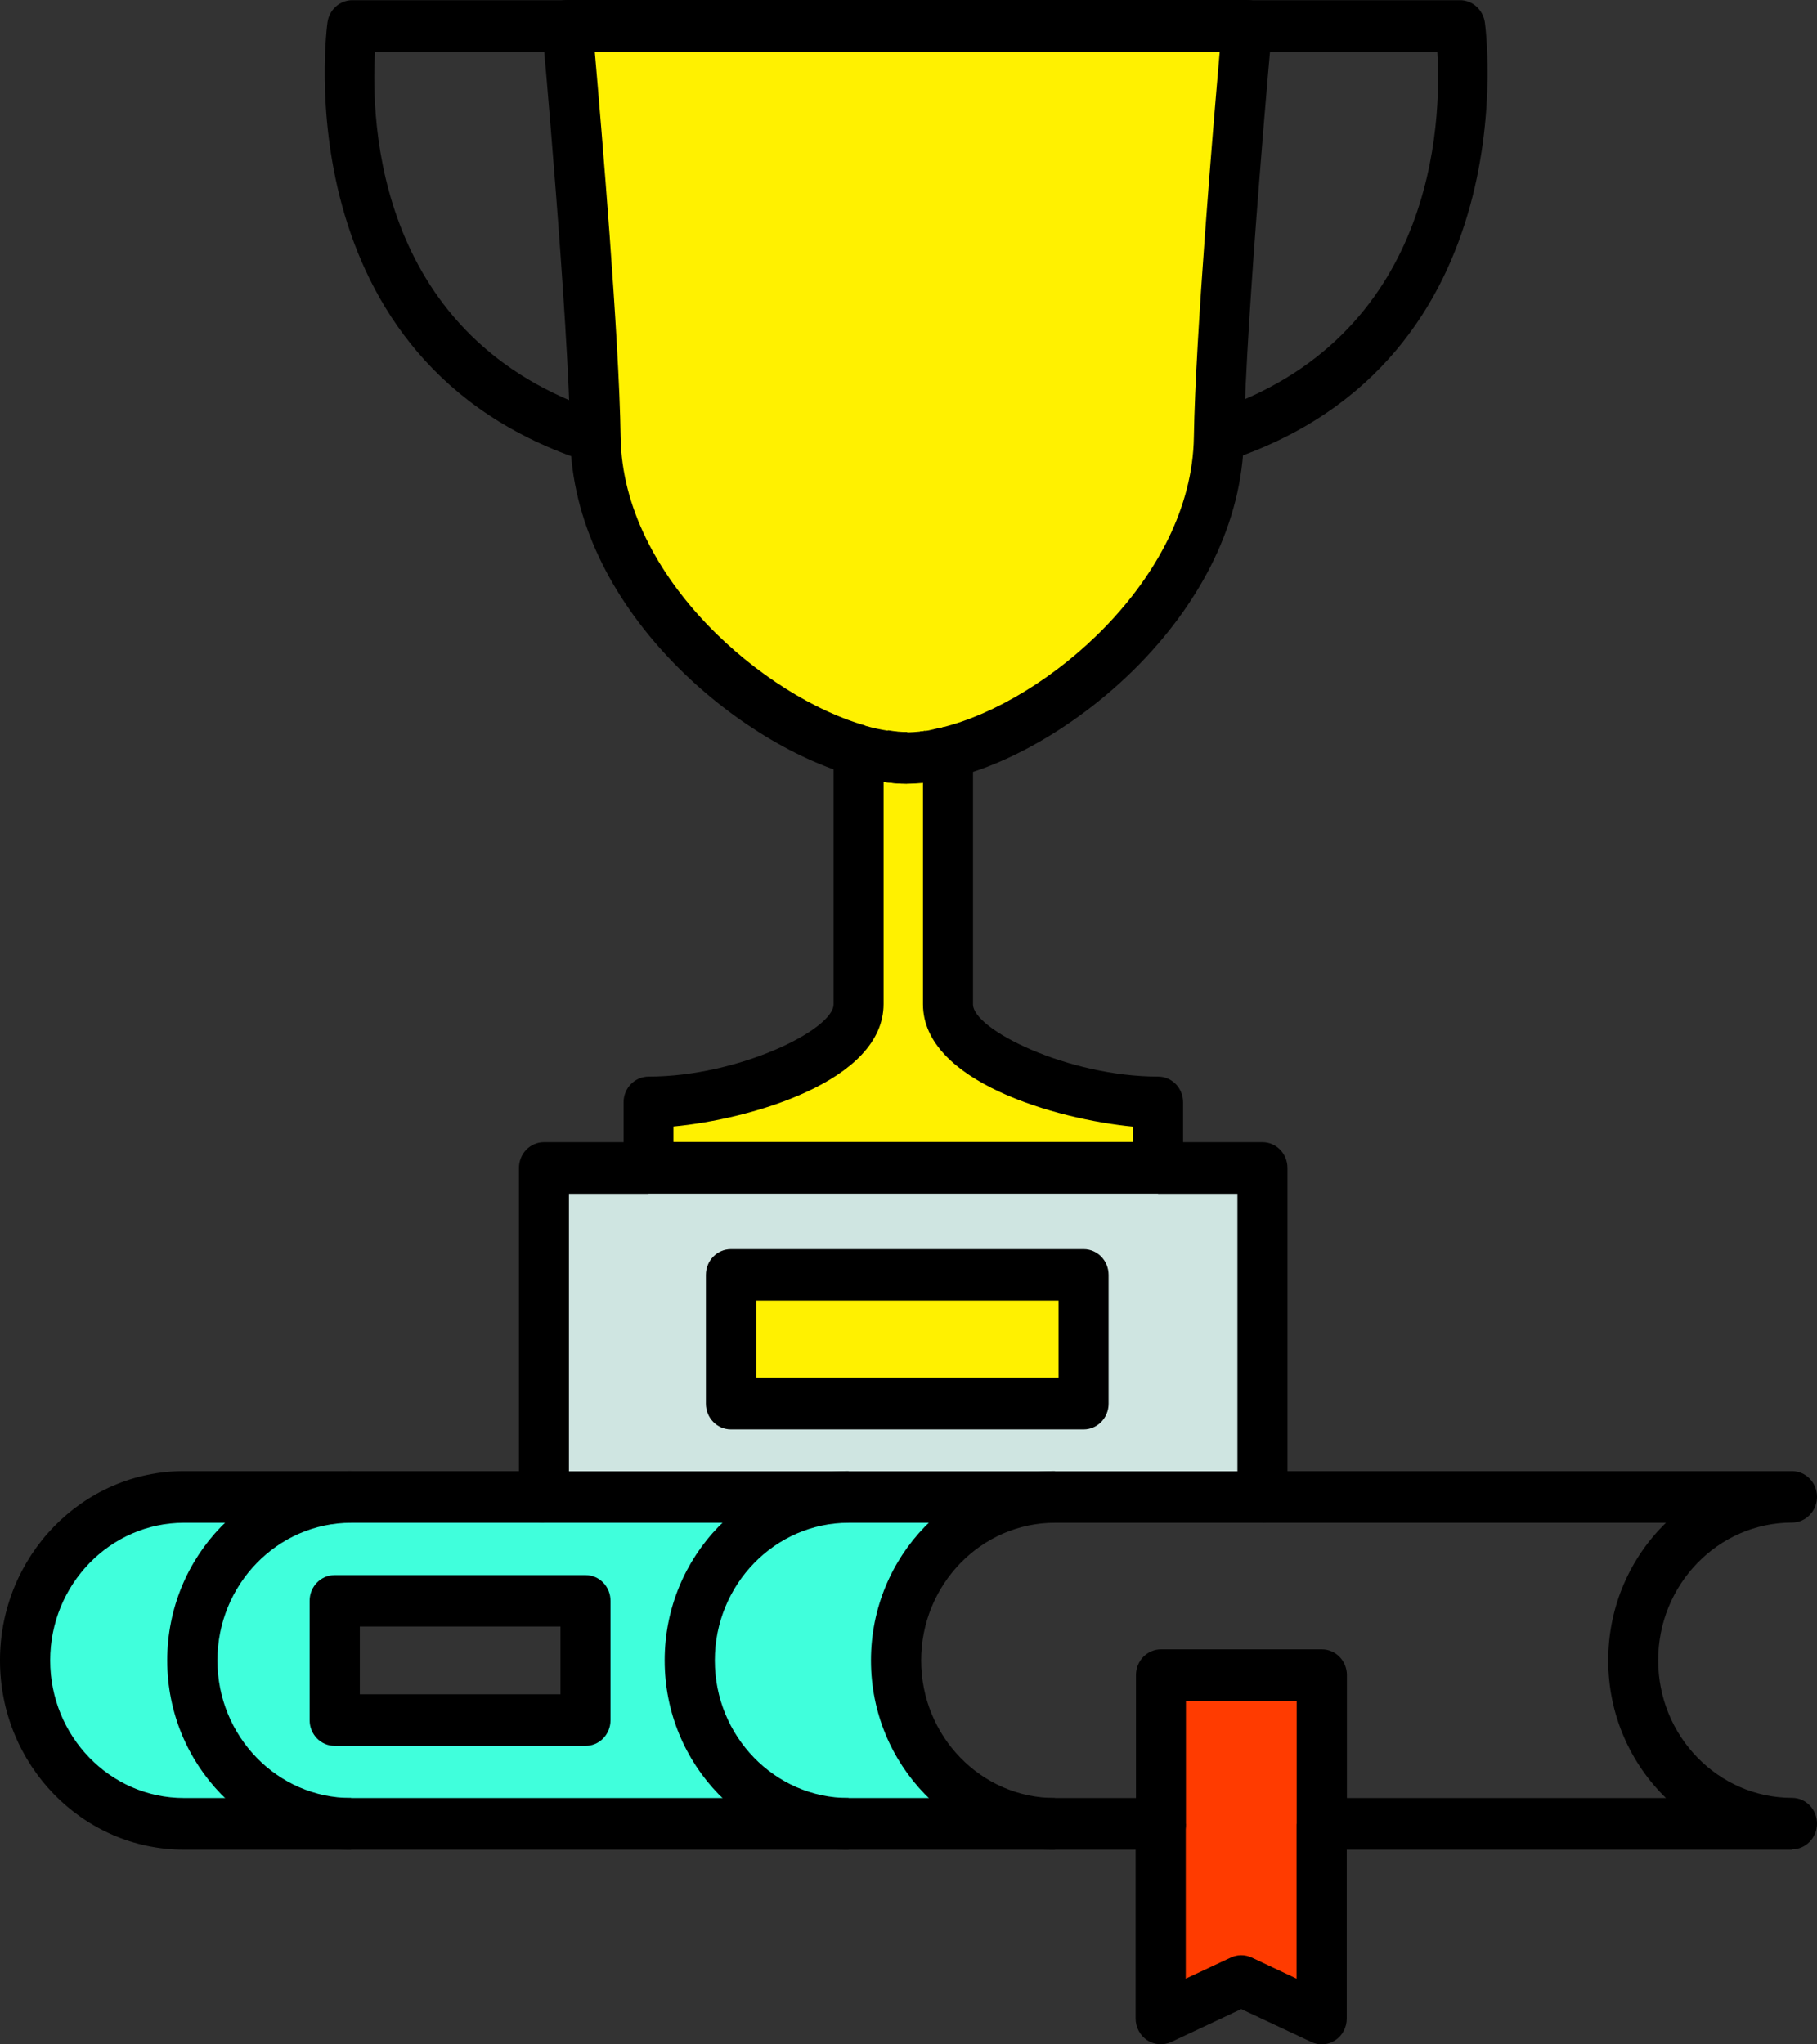
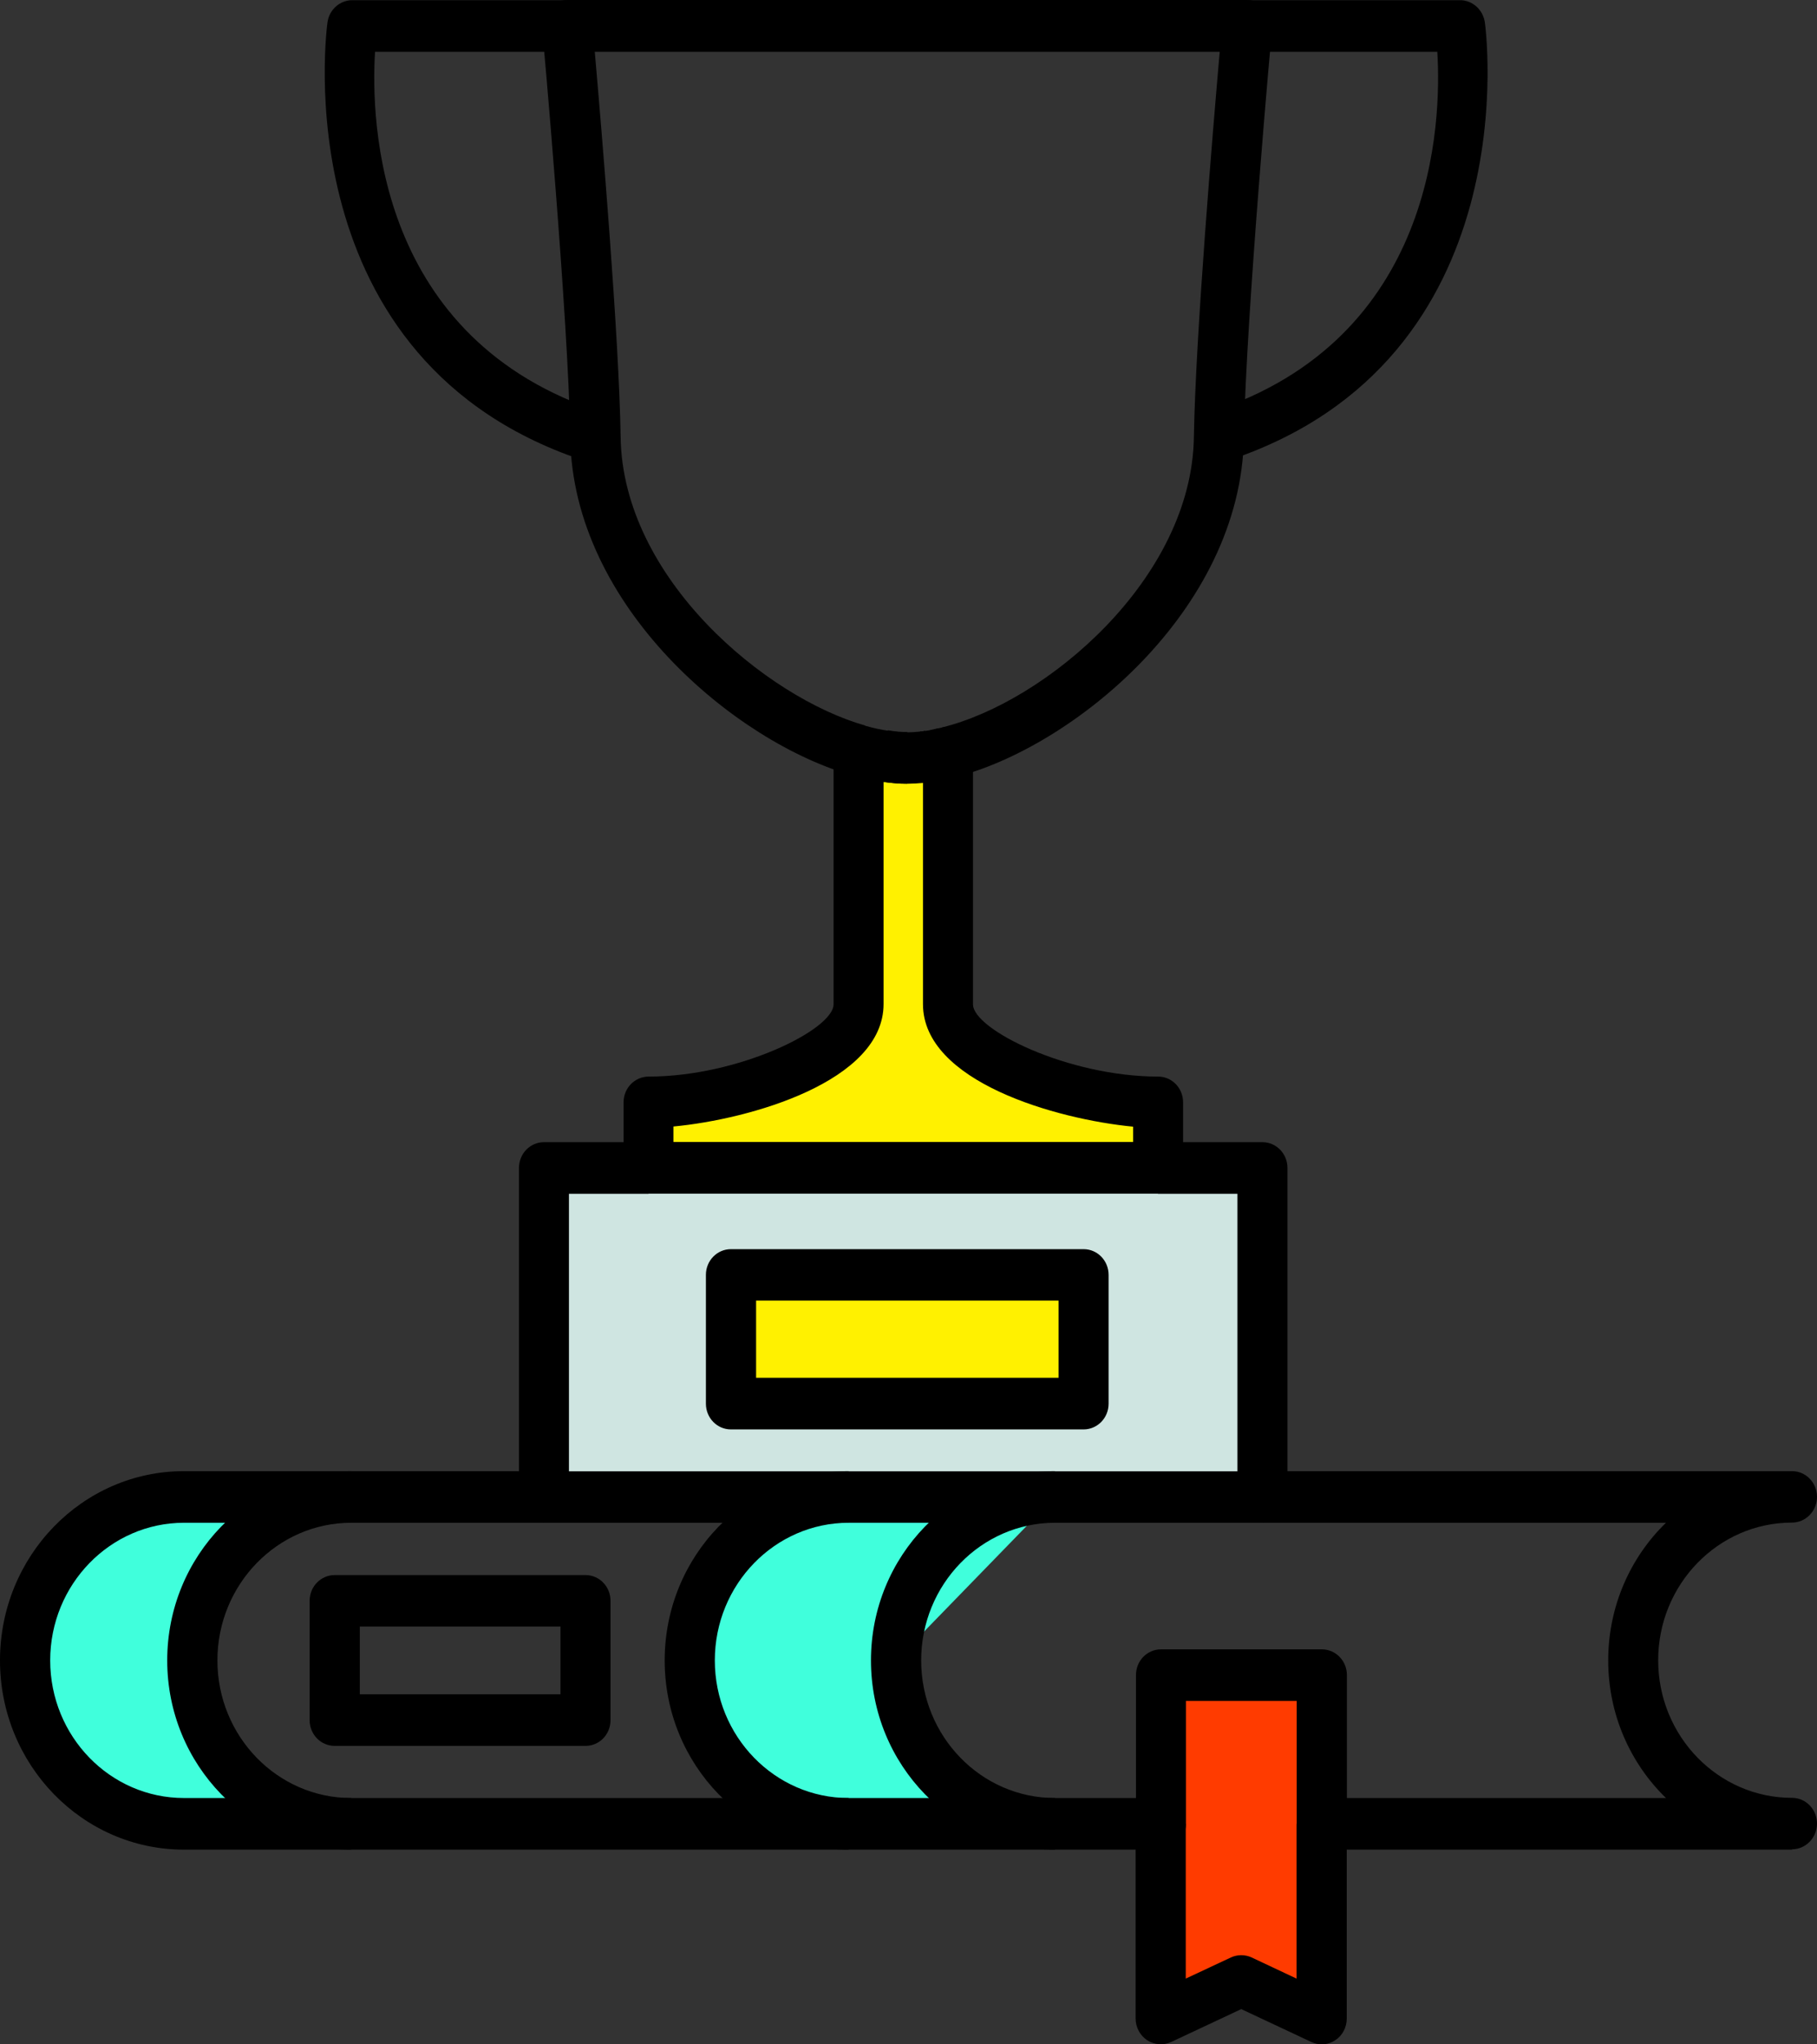
<svg xmlns="http://www.w3.org/2000/svg" width="32" height="36" viewBox="0 0 32 36" fill="none">
  <rect x="0" y="0" width="32" height="36" fill="#333333" stroke="none" />
  <path d="M23.277 32.115V35.547L21.863 34.881L20.446 35.547V32.115V29.497H23.277V32.115Z" fill="#FF3B00" />
  <path d="M22.236 20.563V26.359H9.58V20.563H22.236ZM19.084 24.715V22.447H12.872V24.715H19.084Z" fill="#CFE5E1" />
  <path d="M19.084 22.447H12.872V24.715H19.084V22.447Z" fill="#FFF100" />
  <path d="M20.399 19.411V20.566H11.423V19.411C12.741 19.411 15.123 18.694 15.123 17.683V13.214C15.278 13.256 15.424 13.289 15.567 13.31C15.637 13.322 15.71 13.331 15.78 13.337C15.847 13.343 15.914 13.346 15.981 13.346C16.062 13.346 16.15 13.34 16.238 13.331C16.278 13.331 16.319 13.322 16.36 13.316C16.41 13.31 16.459 13.301 16.509 13.289C16.555 13.283 16.602 13.274 16.652 13.259C16.666 13.256 16.684 13.253 16.698 13.25V17.683C16.698 18.691 19.078 19.411 20.399 19.411Z" fill="#FFF100" />
-   <path d="M21.466 7.7C21.428 10.46 18.676 12.764 16.695 13.25C16.681 13.25 16.663 13.256 16.649 13.259C16.602 13.271 16.555 13.28 16.506 13.289C16.456 13.301 16.407 13.31 16.357 13.316C16.316 13.322 16.276 13.328 16.235 13.331C16.147 13.34 16.06 13.346 15.978 13.346C15.914 13.346 15.844 13.346 15.777 13.337C15.707 13.331 15.634 13.322 15.564 13.31C15.421 13.289 15.272 13.256 15.121 13.214C13.155 12.656 10.528 10.4 10.487 7.7C10.455 5.568 9.988 0.456 9.988 0.456H21.962C21.962 0.456 21.498 5.544 21.463 7.685V7.7H21.466Z" fill="#FFF100" />
  <path d="M3.24 26.359H6.185C4.643 26.359 3.389 27.646 3.389 29.235C3.389 30.825 4.643 32.112 6.185 32.112H3.24C1.697 32.112 0.443 30.822 0.443 29.235C0.443 27.649 1.697 26.359 3.24 26.359Z" fill="#40FFDC" />
-   <path d="M9.58 26.359H14.946C13.403 26.359 12.149 27.646 12.149 29.235C12.149 30.825 13.403 32.112 14.946 32.112H6.185C4.643 32.112 3.389 30.822 3.389 29.235C3.389 27.649 4.643 26.359 6.185 26.359H9.58ZM10.309 30.288V28.186H5.891V30.288H10.309Z" fill="#40FFDC" />
-   <path d="M15.78 29.239C15.78 30.825 17.031 32.115 18.576 32.115H14.946C13.403 32.115 12.149 30.825 12.149 29.239C12.149 27.652 13.403 26.362 14.946 26.362H18.576C17.031 26.362 15.78 27.649 15.78 29.239Z" fill="#40FFDC" />
+   <path d="M15.78 29.239C15.78 30.825 17.031 32.115 18.576 32.115H14.946C13.403 32.115 12.149 30.825 12.149 29.239C12.149 27.652 13.403 26.362 14.946 26.362H18.576Z" fill="#40FFDC" />
  <path d="M18.579 32.571H3.24C1.452 32.571 -7.62939e-05 31.078 -7.62939e-05 29.239C-7.62939e-05 27.4 1.452 25.906 3.24 25.906H9.58V26.815H3.24C1.942 26.815 0.884 27.901 0.884 29.239C0.884 30.576 1.939 31.662 3.24 31.662H18.579V32.571Z" fill="black" />
  <path d="M6.185 32.571C4.398 32.571 2.945 31.078 2.945 29.239C2.945 27.4 4.398 25.906 6.185 25.906V26.815C4.888 26.815 3.829 27.901 3.829 29.239C3.829 30.576 4.885 31.662 6.185 31.662V32.571Z" fill="black" />
  <path d="M14.946 32.571C13.158 32.571 11.706 31.078 11.706 29.239C11.706 27.4 13.158 25.906 14.946 25.906V26.815C13.648 26.815 12.589 27.901 12.589 29.239C12.589 30.576 13.645 31.662 14.946 31.662V32.571Z" fill="black" />
  <path d="M23.277 36C23.216 36 23.152 35.985 23.094 35.958L21.86 35.379L20.627 35.958C20.489 36.021 20.332 36.009 20.204 35.928C20.078 35.844 20 35.7 20 35.547V32.118H20.883V34.842L21.677 34.47C21.793 34.416 21.927 34.416 22.044 34.47L22.834 34.842V32.118H23.718V35.547C23.718 35.7 23.642 35.847 23.514 35.928C23.441 35.976 23.359 36 23.275 36H23.277Z" fill="black" />
  <path d="M31.56 32.571H23.277C23.033 32.571 22.837 32.367 22.837 32.118V29.953H20.886V32.118C20.886 32.37 20.688 32.571 20.446 32.571H18.579C16.792 32.571 15.339 31.078 15.339 29.239C15.339 27.4 16.792 25.906 18.579 25.906V26.815C17.282 26.815 16.223 27.901 16.223 29.239C16.223 30.576 17.279 31.662 18.579 31.662H20.006V29.497C20.006 29.245 20.204 29.044 20.446 29.044H23.28C23.525 29.044 23.721 29.248 23.721 29.497V31.662H29.34C28.713 31.053 28.323 30.192 28.323 29.239C28.323 28.285 28.713 27.424 29.34 26.815H22.236V25.906H31.56C31.805 25.906 32 26.11 32 26.359C32 26.608 31.802 26.812 31.56 26.812C30.262 26.812 29.203 27.898 29.203 29.236C29.203 30.573 30.259 31.659 31.56 31.659C31.805 31.659 32 31.863 32 32.112C32 32.361 31.802 32.565 31.56 32.565V32.571Z" fill="black" />
  <path d="M10.312 30.744H5.894C5.649 30.744 5.453 30.541 5.453 30.291V28.189C5.453 27.937 5.652 27.736 5.894 27.736H10.312C10.557 27.736 10.752 27.94 10.752 28.189V30.291C10.752 30.544 10.554 30.744 10.312 30.744ZM6.337 29.835H9.871V28.642H6.337V29.835Z" fill="black" />
  <path d="M22.236 26.815H9.58C9.335 26.815 9.14 26.611 9.14 26.362V20.566C9.14 20.314 9.338 20.113 9.58 20.113H11.42V21.022H10.02V25.909H21.793V21.022H20.396V20.113H22.233C22.478 20.113 22.674 20.317 22.674 20.566V26.362C22.674 26.614 22.476 26.815 22.233 26.815H22.236Z" fill="black" />
  <path d="M10.355 8.135C4.94 6.395 5.759 0.45 5.768 0.39C5.8 0.168 5.987 0.003 6.206 0.003H9.991V0.912H6.605C6.529 2.154 6.631 5.987 10.618 7.268L10.355 8.135Z" fill="black" />
  <path d="M21.513 8.147L21.341 7.256C21.323 7.259 21.3 7.265 21.277 7.277C21.297 7.268 21.315 7.259 21.335 7.253C25.284 5.963 25.389 2.151 25.313 0.912H21.968V0.003H25.712C25.931 0.003 26.115 0.168 26.15 0.39C26.159 0.45 26.966 6.347 21.627 8.111C21.589 8.126 21.554 8.138 21.516 8.147H21.513Z" fill="black" />
  <path d="M19.084 25.171H12.872C12.627 25.171 12.432 24.967 12.432 24.718V22.45C12.432 22.198 12.63 21.997 12.872 21.997H19.084C19.329 21.997 19.524 22.201 19.524 22.45V24.718C19.524 24.97 19.326 25.171 19.084 25.171ZM13.316 24.262H18.643V22.903H13.316V24.262Z" fill="black" />
  <path d="M16.8 13.694L16.593 12.809C18.422 12.359 20.991 10.196 21.026 7.694C21.055 5.919 21.364 2.25 21.481 0.912H10.475C10.592 2.256 10.904 5.937 10.93 7.694C10.965 10.19 13.499 12.284 15.237 12.776L15.001 13.652C12.951 13.07 10.087 10.679 10.043 7.706C10.011 5.616 9.554 0.549 9.548 0.498C9.536 0.372 9.577 0.243 9.662 0.15C9.746 0.054 9.863 0 9.988 0H21.962C22.088 0 22.204 0.054 22.289 0.15C22.373 0.243 22.414 0.372 22.403 0.498C22.397 0.549 21.942 5.592 21.907 7.691C21.863 10.76 18.859 13.184 16.798 13.691L16.8 13.694Z" fill="black" />
  <path d="M15.978 13.802C15.902 13.802 15.82 13.799 15.739 13.79C15.657 13.784 15.573 13.772 15.491 13.757L15.637 12.86C15.695 12.869 15.756 12.878 15.815 12.884C15.87 12.89 15.925 12.89 15.978 12.89V13.799V13.802Z" fill="black" />
  <path d="M16.264 13.787L16.203 12.881C16.232 12.881 16.264 12.875 16.293 12.869L16.421 13.769C16.369 13.778 16.316 13.784 16.264 13.787Z" fill="black" />
  <path d="M16.564 13.742L16.453 12.839C16.477 12.839 16.497 12.833 16.521 12.827L16.783 13.694C16.71 13.718 16.637 13.733 16.567 13.742H16.564Z" fill="black" />
  <path d="M20.399 21.019H11.423C11.178 21.019 10.982 20.815 10.982 20.566V19.411C10.982 19.159 11.181 18.958 11.423 18.958C13.006 18.958 14.68 18.13 14.68 17.686V13.217C14.68 13.076 14.744 12.941 14.852 12.857C14.96 12.773 15.103 12.743 15.234 12.779C15.38 12.821 15.511 12.848 15.628 12.866C15.698 12.878 15.756 12.884 15.815 12.89C15.94 12.902 16.06 12.896 16.188 12.884C16.232 12.881 16.261 12.875 16.293 12.872C16.34 12.866 16.372 12.86 16.404 12.851C16.465 12.839 16.503 12.83 16.544 12.821L16.599 12.809C16.727 12.785 16.87 12.818 16.969 12.905C17.069 12.992 17.136 13.118 17.136 13.253V17.686C17.136 18.13 18.812 18.958 20.396 18.958C20.641 18.958 20.836 19.162 20.836 19.411V20.566C20.836 20.818 20.638 21.019 20.396 21.019H20.399ZM11.863 20.11H19.956V19.84C18.608 19.711 16.255 19.048 16.255 17.683V13.787C16.095 13.802 15.917 13.808 15.739 13.79C15.681 13.784 15.619 13.778 15.561 13.769V17.68C15.561 19.045 13.207 19.711 11.86 19.837V20.107L11.863 20.11Z" fill="black" />
</svg>